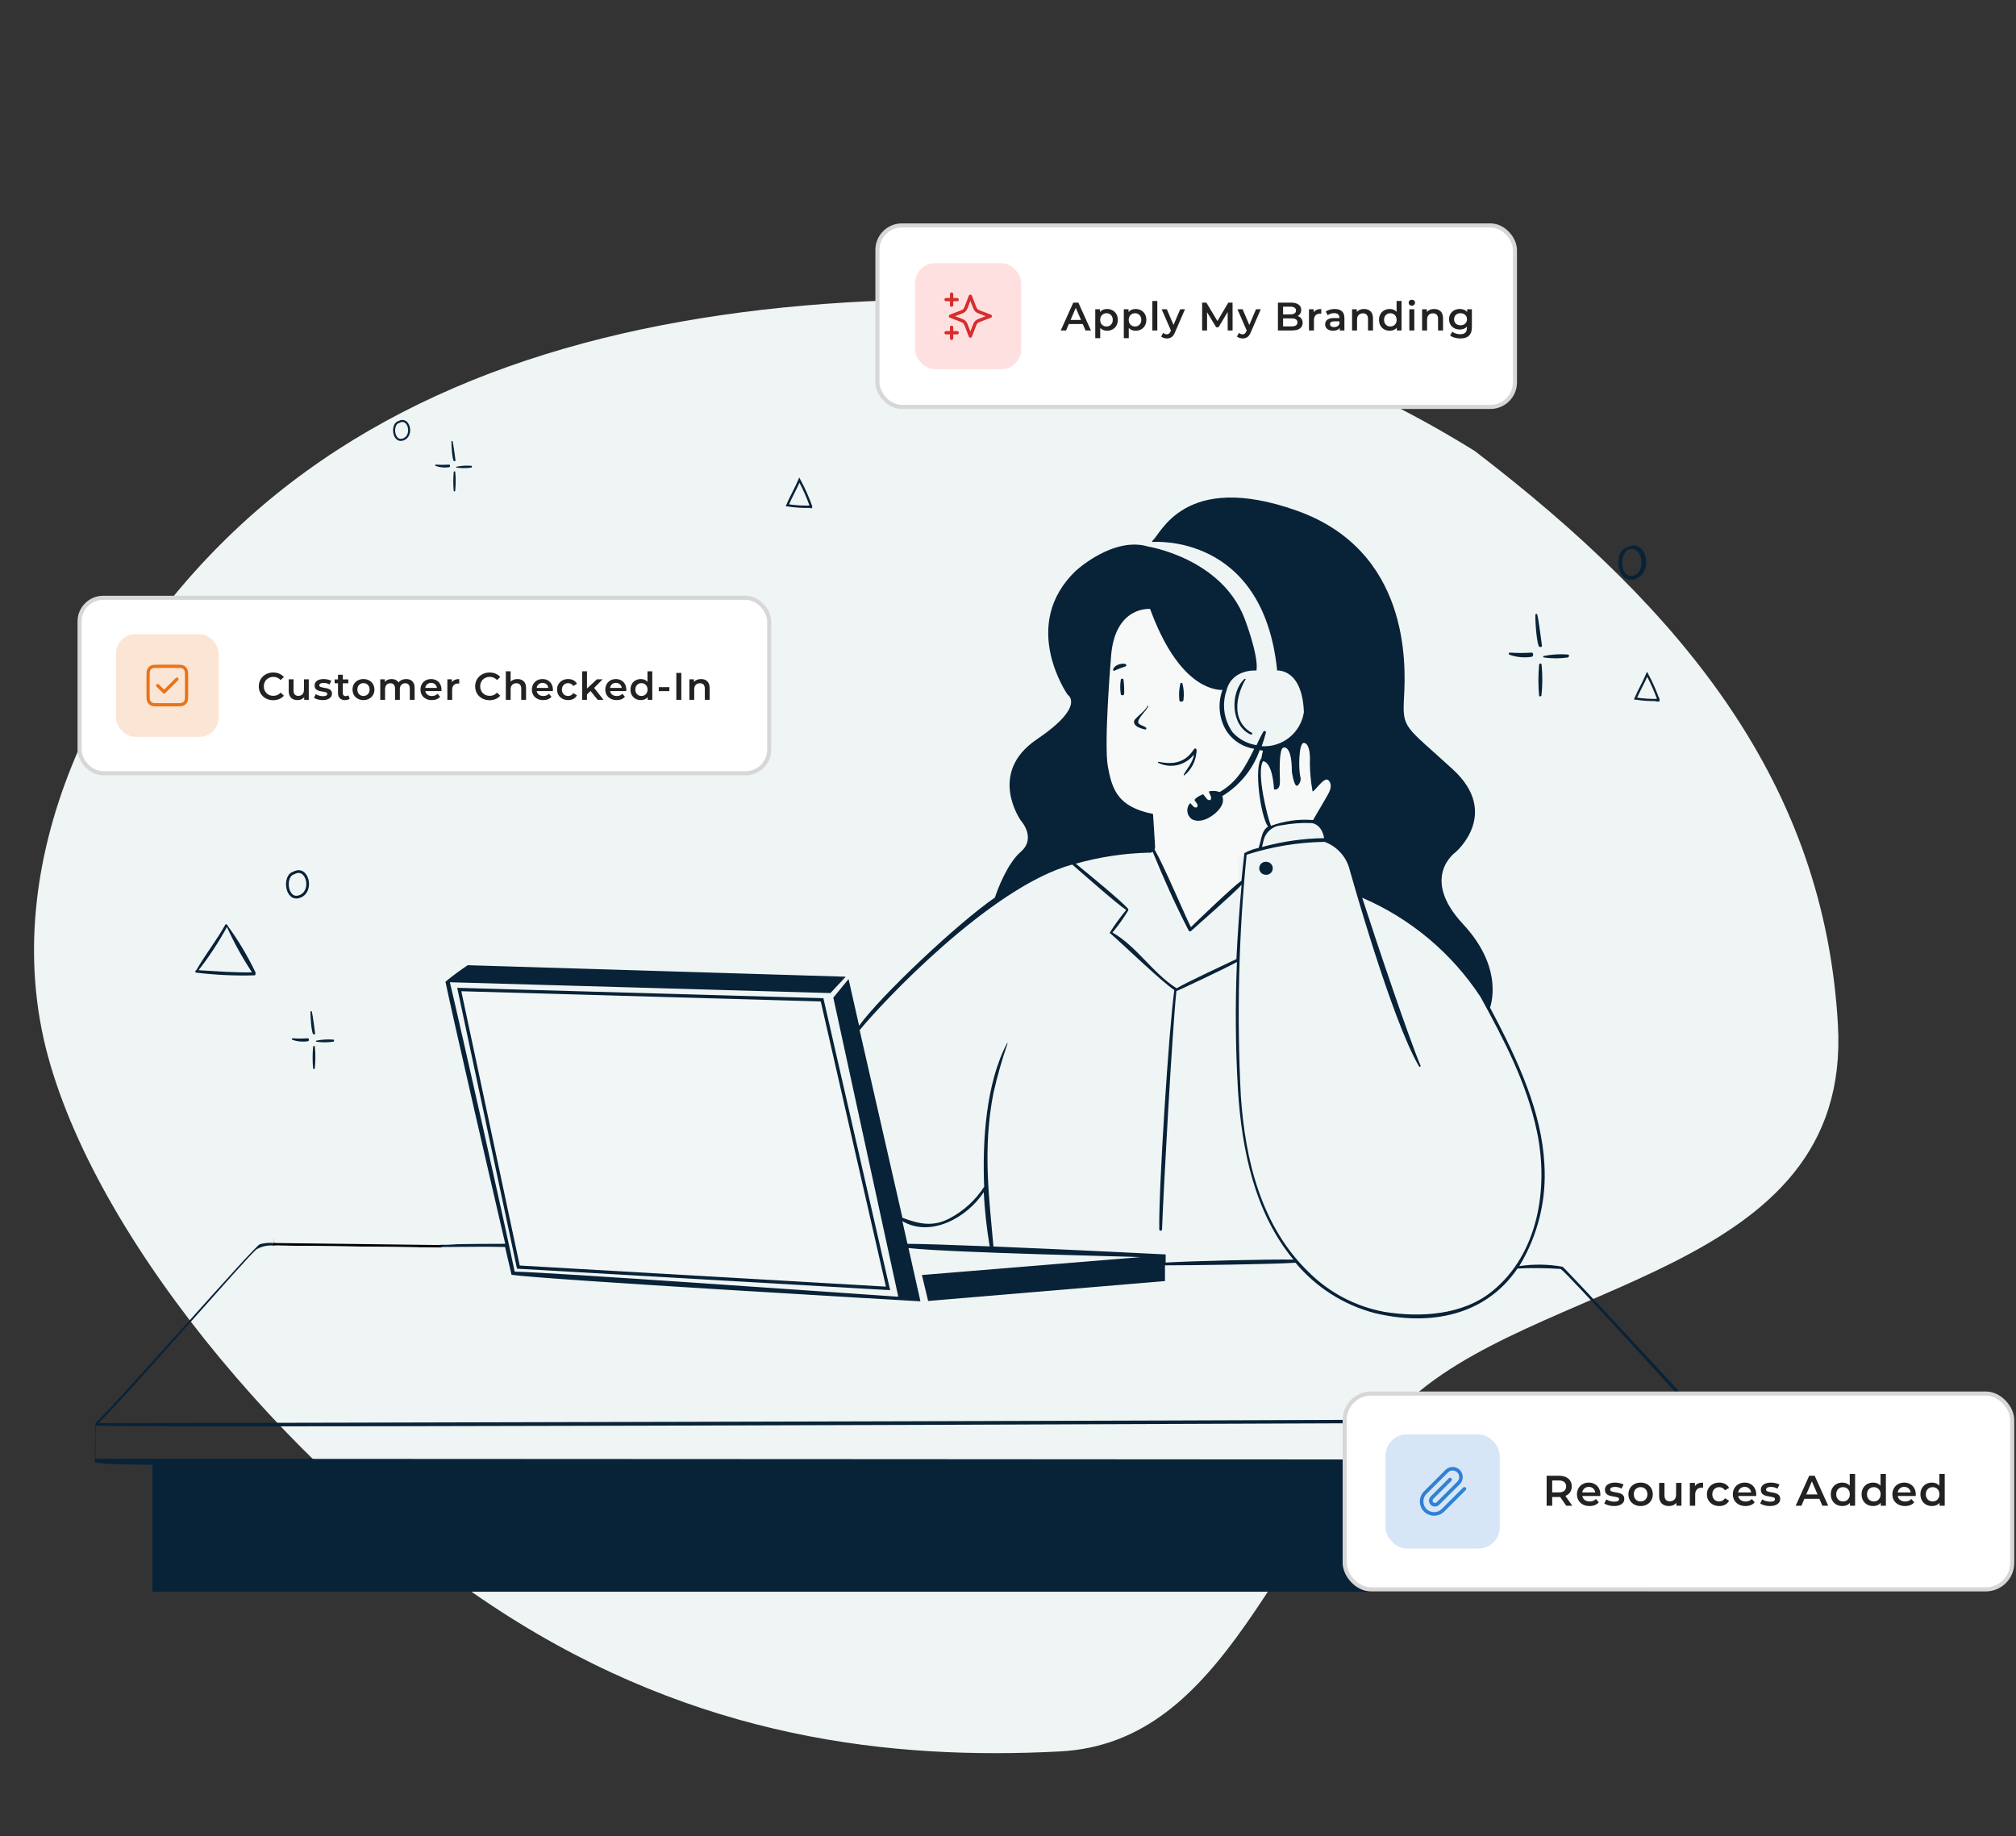
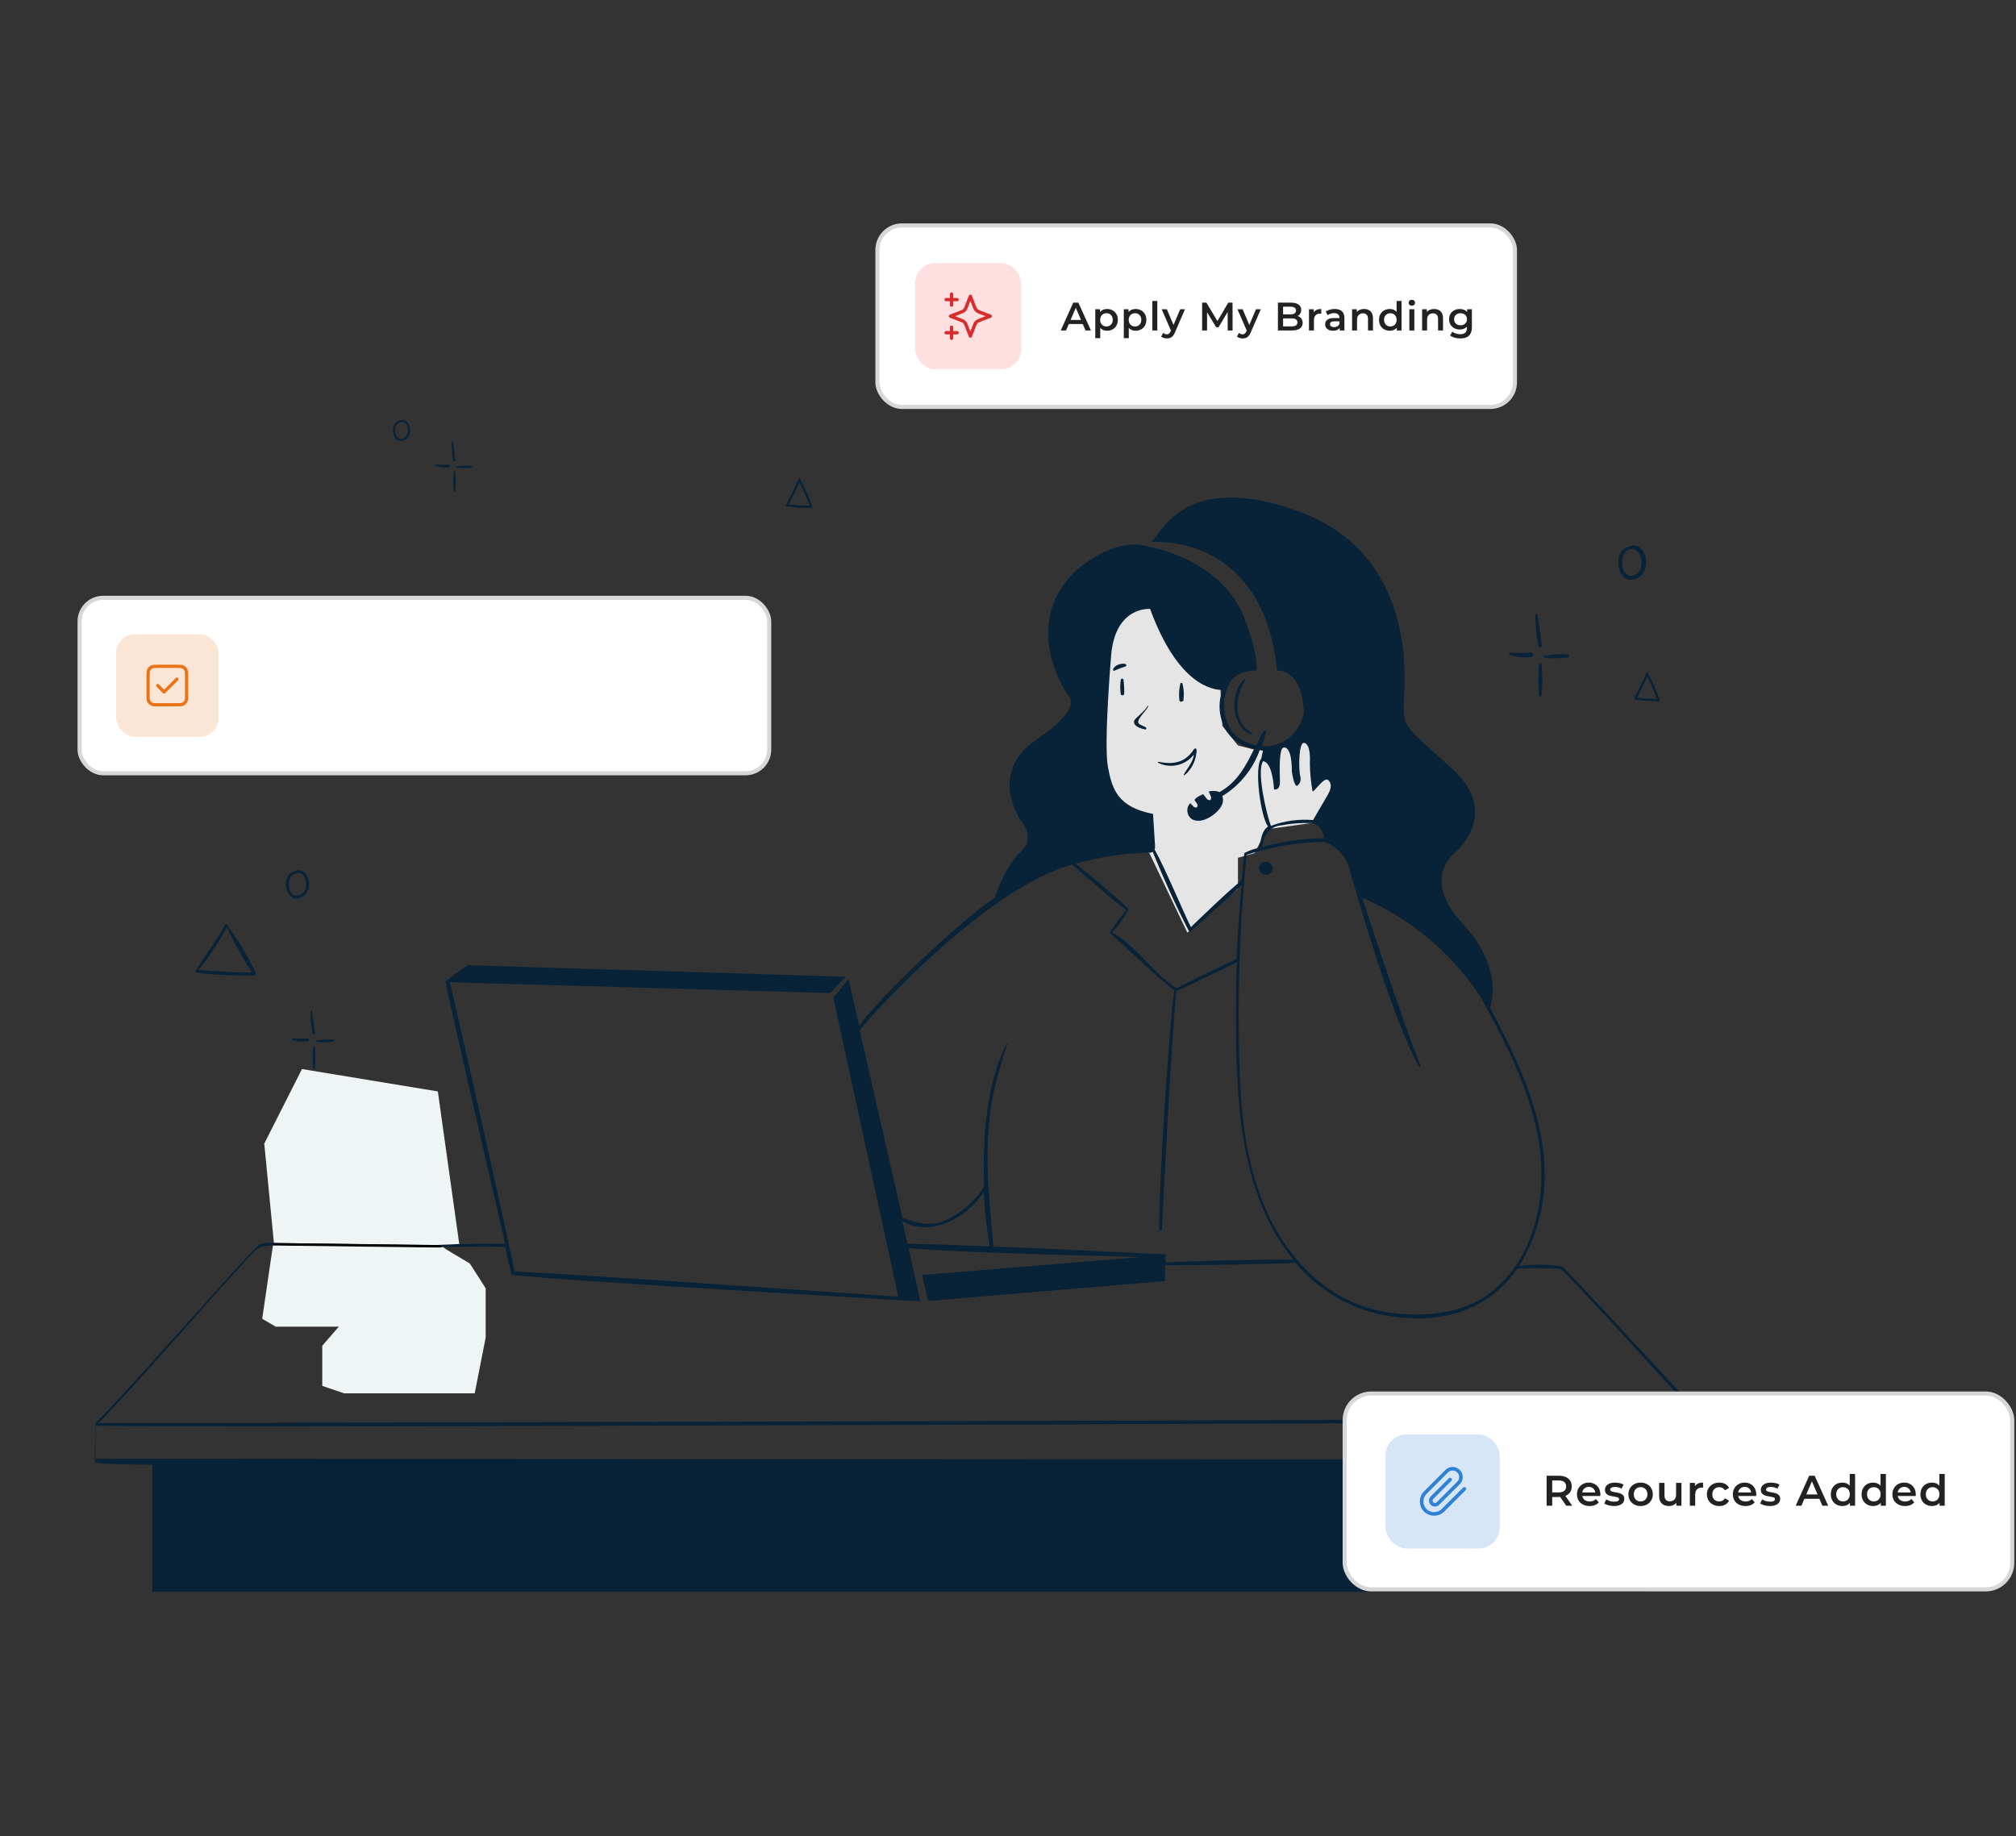
<svg xmlns="http://www.w3.org/2000/svg" width="494" height="450" viewBox="0 0 494 450" fill="none">
  <rect x="0" y="0" width="494" height="450" fill="#333333" stroke="none" />
-   <path d="M259.674 429.215C218.505 431.339 171.149 426.225 122.666 394.873C74.184 363.52 24.575 305.929 11.758 258.849C-1.059 211.769 23.655 160.502 60.605 127.156C97.554 93.81 146.964 78.573 202.014 74.478C257.449 70.38 308.498 77.687 361.354 110.512C413.139 150.142 447.09 192.442 450.368 251.226C453.813 313.018 374.781 313.237 343.327 345.037C311.873 376.837 300.842 427.091 259.674 429.215Z" fill="#EFF4F5" />
  <path d="M283.618 145.781L267.45 148.231L269.69 203.22L281.628 209.044L290.946 228.552L303.345 217.779V210.208L307.443 209.044L310.397 203.22L335.495 199.726L329.672 177.916L310.397 183.729H307.443L303.345 182.681L299.533 177.916L298.806 164.398L283.618 145.781Z" fill="#F9F9F9" fill-opacity="0.9" />
  <path d="M310.391 211.206C310.179 211.174 309.962 211.185 309.754 211.239C309.547 211.293 309.352 211.388 309.182 211.519C309.012 211.65 308.87 211.814 308.765 212.001C308.66 212.189 308.594 212.395 308.572 212.608C308.549 212.822 308.569 213.038 308.632 213.243C308.695 213.448 308.798 213.639 308.937 213.803C309.075 213.967 309.245 214.101 309.437 214.198C309.628 214.294 309.838 214.351 310.052 214.365C310.264 214.397 310.48 214.386 310.688 214.332C310.896 214.278 311.091 214.183 311.261 214.052C311.431 213.921 311.572 213.757 311.677 213.57C311.782 213.383 311.848 213.176 311.871 212.963C311.894 212.749 311.873 212.534 311.811 212.328C311.748 212.123 311.644 211.933 311.506 211.769C311.368 211.604 311.198 211.47 311.006 211.373C310.814 211.277 310.605 211.22 310.391 211.206Z" fill="#082237" />
  <path d="M62.586 238.252C60.672 234.258 58.395 230.447 55.782 226.87C55.782 226.573 55.316 226.319 55.167 226.679C53.048 230.516 50.25 233.992 48.088 237.786C47.834 237.786 47.728 238.295 48.088 238.358C52.848 238.938 57.645 239.157 62.438 239.015C62.65 238.973 62.65 238.358 62.586 238.252ZM48.66 237.765C51.258 234.424 53.584 230.88 55.613 227.167C57.355 231.037 59.411 234.759 61.76 238.295C57.266 238.358 53.111 238.019 48.66 237.765ZM377.202 158.512C377.52 158.66 377.986 158.512 377.816 158.046C377.816 158.046 377.011 151.687 376.693 150.627C376.693 150.373 376.29 150.415 376.227 150.627C376.163 152.408 376.587 158.088 377.202 158.512ZM377.753 162.921C377.753 162.497 377.202 162.497 377.138 162.921C376.915 165.438 376.915 167.971 377.138 170.488C377.164 170.542 377.205 170.587 377.255 170.619C377.306 170.651 377.365 170.667 377.424 170.667C377.484 170.667 377.542 170.651 377.593 170.619C377.644 170.587 377.684 170.542 377.71 170.488C377.99 167.974 378.004 165.438 377.753 162.921ZM384.218 160.399C382.225 160.242 380.221 160.364 378.261 160.759C378.113 160.759 378.071 161.077 378.261 161.119C380.237 161.405 382.243 161.405 384.218 161.119C384.514 160.971 384.578 160.462 384.218 160.399ZM375.252 159.932C373.494 160.049 371.731 160.049 369.974 159.932C369.613 159.932 369.613 160.377 369.974 160.483C371.702 161.084 373.552 161.244 375.358 160.95C375.803 160.823 375.803 159.89 375.252 159.932ZM398.695 134.136C395.07 135.154 396.193 143.611 400.814 141.852C405.435 140.093 403.273 131.678 398.695 134.136ZM400.814 140.792C397.571 142.573 396.342 136.934 398.695 134.836C402.192 133.161 403.506 139.287 400.814 140.792ZM417.347 347.455C410.798 340.185 383.433 310.68 382.882 310.425C379.381 309.8 375.801 309.75 372.284 310.277C376.856 302.755 379.002 294.007 378.431 285.223C377.753 272.717 372.327 260.445 365.12 246.943C365.883 244.548 367.579 236.196 358.464 226.425C347.866 215 356.663 208.853 356.663 208.853C356.663 208.853 367.833 199.378 355.984 188.526C344.136 177.674 343.606 178.691 344.051 170.7C344.496 162.709 345.407 134.942 317.725 125.128C290.043 115.314 284.383 131.084 282.476 132.398C282.476 132.398 282.158 132.907 282.476 132.822C282.476 132.822 309.522 130.512 312.956 164.32C312.956 164.32 319.103 163.748 319.506 174.515C319.144 176.951 317.879 179.162 315.963 180.709C314.047 182.256 311.619 183.026 309.162 182.867C309.566 181.776 309.913 180.666 310.2 179.539C310.216 179.462 310.204 179.382 310.167 179.313C310.13 179.244 310.07 179.189 309.997 179.159C309.925 179.129 309.844 179.125 309.769 179.148C309.694 179.171 309.629 179.219 309.586 179.284C308.971 180.344 308.462 181.404 307.89 182.612C305.67 182.269 303.631 181.186 302.103 179.539C301.028 178.065 300.325 176.352 300.055 174.547C299.786 172.741 299.958 170.898 300.556 169.174C301.892 163.832 307.89 164.32 307.89 164.32C308.462 160.568 304.923 151.454 304.923 151.454C299.178 136.765 281.352 133.946 281.352 133.946C272.874 131.381 263.738 139.775 263.738 139.775C249.6 153.107 261.619 170.255 261.619 170.255C261.619 170.255 266.218 172.968 254.03 181.213C241.843 189.459 250.152 201.095 250.152 201.095C250.152 201.095 254.03 205.335 250.152 208.726C246.866 211.524 244.365 218.116 243.793 219.96C234.572 226.319 215.814 244.039 210.515 251.373L207.929 239.927L204.198 244.484L220.116 317.78C204.537 316.721 133.996 311.74 126.111 311.634C123.652 299.658 112.991 252.284 110.235 240.711L203.499 243.361L207.229 239.354L114.623 236.535C112.729 237.787 110.904 239.138 109.154 240.584C111.104 249.931 119.964 288.297 123.801 304.808C121.681 304.808 113.203 304.808 108.794 305.02C108.794 297.475 108.031 275.642 107.459 270.301C107.459 270.089 83.528 269.114 83.422 269.22C77.445 276.549 71.842 284.175 66.635 292.069C66.635 292.069 66.847 297.941 67.122 304.618C65.962 304.5 64.79 304.6 63.667 304.914C62.12 305.593 31.873 340.376 23.394 348.769C23.394 348.769 23.225 356.421 23.246 358.329C24.751 358.965 35.391 358.901 37.342 358.965V390.081H403.824V358.838C408.233 358.838 412.684 358.477 417.135 358.52C417.347 358.52 417.602 358.159 417.665 358.074C418.023 354.536 417.916 350.966 417.347 347.455ZM324.571 206.31C326.116 206.871 327.494 207.811 328.579 209.045C329.664 210.278 330.422 211.765 330.782 213.368C330.93 213.855 341.041 250.059 347.739 261.356C347.887 261.568 348.142 261.356 348.099 261.165C345.344 254.679 337.692 232.084 333.792 220.002C345.632 225.088 355.716 233.542 362.788 244.314C368.596 254.913 374.128 265.511 376.587 277.19C379.491 290.861 377.096 307.098 365.713 316.382C358.549 322.274 348.142 322.931 339.239 321.49C332.215 320.197 325.749 316.805 320.693 311.761C309.013 300.484 305.113 284.206 304.053 268.584C303.043 248.871 303.518 229.11 305.474 209.468C311.647 207.469 318.084 206.405 324.571 206.31ZM309.225 207.581C309.374 207.073 309.48 206.5 309.628 205.949C309.869 204.95 310.422 204.054 311.208 203.39C311.993 202.727 312.969 202.332 313.995 202.261C316.417 201.794 318.885 201.609 321.35 201.71C321.901 201.71 323.914 202.24 324.465 205.398C319.313 205.474 314.192 206.208 309.225 207.581ZM312.193 193.443C312.193 193.443 313.719 193.952 313.634 191.324C313.549 188.696 313.422 183.587 314.44 183.227C314.44 183.227 316.559 182.252 316.559 189.119C316.559 189.119 317.026 192.596 317.831 192.596C318.192 192.335 318.462 191.968 318.603 191.546C318.744 191.124 318.748 190.668 318.615 190.243C318.191 188.653 318.191 181.892 319.527 182.061C319.527 182.061 321.222 181.892 320.968 187.063C320.999 189.367 321.219 191.664 321.625 193.931C322.049 194.185 324.487 190.137 325.525 191.218C326.564 192.299 326.034 193.677 325.101 195.224L321.752 200.968C318.249 200.673 314.723 201.158 311.43 202.388C310.561 200.269 307.784 189.119 309.501 186.534C310.179 186.597 311.769 187.424 312.193 193.443ZM272.28 160.505C273.34 148.444 281.819 149.228 281.819 149.228C288.75 168.135 297.355 169.089 299.56 169.089C298.944 170.752 298.719 172.535 298.902 174.3C299.086 176.064 299.674 177.763 300.62 179.263C301.388 180.394 302.381 181.354 303.537 182.083C304.694 182.813 305.988 183.296 307.339 183.502C305.219 187.742 303.29 191.578 298.86 194.101C298.005 193.784 297.075 193.732 296.19 193.952L296.762 195.288C296.762 195.288 296.974 196.559 295.829 195.902L294.812 194.63C294.812 194.63 293.031 195.33 292.692 196.051L293.392 197.068C293.392 197.068 293.752 198.255 292.586 197.789L291.654 196.814C291.399 197.083 291.205 197.403 291.084 197.754C290.962 198.104 290.917 198.476 290.952 198.845C290.986 199.214 291.098 199.572 291.281 199.894C291.465 200.216 291.714 200.496 292.014 200.714C292.014 200.714 294.134 202.303 297.758 199.336C299.878 197.492 299.878 196.008 299.496 195.097C303.764 192.509 307.007 188.525 308.674 183.82L309.48 183.969C309.318 184.583 309.191 185.206 309.098 185.834C307.233 187.954 308.886 200.035 310.709 202.558C309.035 203.745 309.183 205.547 308.42 207.793C307.197 208.041 306.019 208.47 304.923 209.065C304.668 211.333 304.414 213.58 304.202 215.827C302.082 217.31 293.858 225.217 291.823 227.209C290.255 224.178 285.464 212.647 282.9 208.132C283.133 207.687 283.09 208.429 282.539 199.463C273.934 197.768 272.514 193.528 271.475 187.89C270.436 182.252 272.28 160.505 272.28 160.505ZM281.416 208.959C281.777 209.027 282.15 208.951 282.455 208.747C285.125 215.297 287.987 221.656 291.251 228.015C291.399 228.375 291.802 228.269 292.014 228.015C292.226 227.76 302.612 218.731 304.244 216.802C303.693 222.843 303.269 228.947 302.972 235.03C300.514 236.217 290.573 240.817 288.326 242.195C282.433 238.464 278.597 231.957 272.598 228.523C274.043 226.808 275.347 224.979 276.498 223.055C276.501 222.884 276.44 222.718 276.329 222.588C274.485 220.596 267.342 214.682 263.611 211.651C269.411 210.016 275.392 209.112 281.416 208.959ZM210.642 252.454C215.623 246.286 242.584 217.374 262.742 211.863C266.006 214.724 273.934 221.698 275.969 222.991C274.529 224.738 273.198 226.571 271.984 228.481C271.966 228.518 271.958 228.559 271.961 228.6C271.963 228.641 271.974 228.681 271.995 228.716C272.016 228.752 272.045 228.782 272.08 228.803C272.115 228.825 272.155 228.838 272.196 228.841C274.951 231.236 284.913 240.817 287.754 242.619C286.418 252.136 283.896 291.37 284.065 301.269C284.065 301.359 284.101 301.445 284.165 301.508C284.228 301.572 284.315 301.608 284.405 301.608C284.495 301.608 284.581 301.572 284.644 301.508C284.708 301.445 284.744 301.359 284.744 301.269C285.104 291.476 287.245 252.517 288.262 242.873C288.474 242.873 300.662 237.129 303.1 235.751C302.654 246.234 302.739 256.732 303.354 267.206C304.308 281.895 307.445 297.178 316.941 308.687C311.345 308.56 291.76 309.026 285.634 309.408V307.416C285.634 307.416 262.191 306.229 243.432 305.466C242.436 294.041 240.719 281.599 243.432 267.885C244.36 263.753 245.521 259.677 246.908 255.676C246.908 255.676 246.909 255.527 246.76 255.676C241.567 265.511 240.698 279.776 241.164 290.819C239.031 294.135 236.063 296.833 232.559 298.64C228.468 300.76 225.013 299.891 221.134 298.428L210.642 252.454ZM242.436 305.444C233.576 305.084 225.882 304.83 222.363 304.808L221.113 299.255C228.023 303.325 236.925 298.45 241.058 292.154C241.285 296.623 241.774 301.075 242.521 305.487L242.436 305.444ZM108.01 307.416C107.141 309.535 104.873 318.374 104.322 320.472C104.322 316.106 103.495 293.172 103.537 292.917C104.724 286.558 105.996 279.966 106.717 273.396C106.484 278.716 106.95 301.629 108.01 307.416ZM101.905 325.856C106.953 322.51 111.566 318.552 115.64 314.071C114.92 317.95 109.896 333.148 109.281 337.005C107.045 333.151 104.59 329.429 101.926 325.856H101.905ZM108.73 337.62C100.519 338.129 92.282 338.066 84.079 337.429C86.199 336.497 98.577 330.413 102.477 328.061C104.343 331.325 106.695 334.504 108.752 337.62H108.73ZM101.502 325.178C101.502 325.178 101.248 325.602 101.29 325.644C101.55 326.238 101.84 326.818 102.16 327.382C99.044 329.226 83.083 337.323 82.956 337.323C84.387 332.48 86.1 327.724 88.085 323.08C93.257 323.08 104.258 322.677 104.364 322.359C105.275 319.794 106.865 313.711 106.971 313.393C109.724 313.775 112.5 313.967 115.28 313.965C110.574 317.611 106.378 321.744 101.524 325.178H101.502ZM67.249 297.157C72.803 297.686 99.616 297.58 102.499 297.157C102.499 297.157 102.605 300.59 102.647 302.286C100.909 302.646 73.969 301.82 67.398 302.138C67.398 300.336 67.355 298.937 67.249 297.157ZM102.753 303.176C102.753 304.766 103.007 308.814 103.007 309.217C97.157 308.645 73.545 308.814 67.716 309.005C67.716 308.454 67.461 304.448 67.461 302.858C74.414 302.795 101.1 303.409 102.753 303.176ZM103.007 309.938C103.007 311.718 103.007 313.52 103.198 315.301C102.753 315.83 73.651 315.47 68.118 316.53C67.97 314.177 67.822 311.888 67.716 309.514C73.545 309.811 97.157 310.383 103.007 309.874V309.938ZM103.198 316.17C103.304 318.12 103.516 320.07 103.77 322.02C103.77 322.02 74.096 321.723 68.457 322.507C68.352 320.6 68.267 319.095 68.118 317.208C74.371 316.53 101.312 316.933 103.198 316.106V316.17ZM106.335 271.255C105.042 278.334 104.216 285.456 102.901 292.451C102.901 292.451 94.126 285.011 89.569 281.62L92.091 280.263C92.346 280.094 90.247 277.889 89.378 276.978C95.016 275.494 106.335 271.191 106.335 271.191V271.255ZM102.287 292.578C96.246 292.578 73.502 291.391 68.373 291.963C75.556 289.013 82.55 285.623 89.315 281.81C93.454 285.616 97.784 289.21 102.287 292.578ZM104.788 271.106C99.51 272.866 89.018 276.596 89.018 276.596C87.324 274.177 85.476 271.869 83.486 269.686C86.962 270.471 101.375 270.894 104.788 271.085V271.106ZM75.24 281.514C78.097 277.913 80.751 274.155 83.189 270.259C85.671 273.647 88.339 276.895 91.18 279.988C83.274 283.994 75.601 287.597 67.716 291.646C70.429 288.508 72.781 284.863 75.24 281.493V281.514ZM66.889 292.578C72.739 293.193 96.754 293.702 102.689 293.447C102.677 294.527 102.578 295.605 102.393 296.669C99.51 296.309 73.1 296.669 67.207 296.521C67.143 295.122 66.847 292.578 66.889 292.578ZM62.65 306.292C63.913 305.495 65.399 305.124 66.889 305.232C67.186 312.397 67.525 320.303 67.716 322.91C67.716 323.249 87.068 323.058 87.386 323.101C87.174 323.249 82.214 337.557 82.256 337.641C82.299 337.726 100.294 339.295 108.9 338.362C109.154 338.362 109.451 337.853 109.515 337.747C111.253 334.059 116.064 317.78 116.001 313.732C116.001 313.52 116.001 313.266 115.598 313.223C112.779 313.075 109.917 312.863 107.119 312.799C107.586 311.125 108.497 307.543 108.561 307.331C108.624 307.119 108.561 306.419 108.561 305.593C113.563 305.593 118.756 305.444 123.758 305.593C124.733 309.832 125.348 312.397 125.348 312.397C132.979 313.584 225.543 318.904 225.543 318.904L222.618 305.847C233.216 307.034 278.66 307.967 279.445 308.073L225.903 312.46L227.429 318.819L285.464 313.944V310.086C291.59 310.086 311.811 309.832 317.449 309.45C322.476 315.477 329.255 319.789 336.844 321.787C350.452 325.051 363.954 322.422 371.839 310.871C375.371 310.699 378.91 310.734 382.437 310.977C384.133 312.057 413.214 344.106 416.245 347.434C404.863 348.006 26.341 348.769 24.115 348.769C31.958 341.012 60.742 307.818 62.734 306.271L62.65 306.292ZM416.627 357.778C412.387 357.629 26.213 357.523 23.394 357.481C23.394 354.853 23.394 349.426 23.543 349.384C48.851 350.041 416.627 348.451 417.072 348.451C416.849 351.548 416.722 354.652 416.69 357.757L416.627 357.778Z" fill="#082237" />
  <path d="M304.922 166.398C301.34 169.726 301.594 177.929 306.512 180.027C306.766 180.027 307.02 179.773 306.766 179.603C301.743 176.742 302.781 170.701 305.176 166.546C305.325 166.398 305.113 166.25 304.922 166.398ZM289.745 167.521C289.745 167.267 289.279 167.267 289.237 167.521C288.93 168.812 288.844 170.145 288.982 171.464C288.982 172.333 290.169 171.888 290 171.464C290.172 170.146 290.085 168.807 289.745 167.521ZM274.633 166.652C274.453 167.79 274.453 168.949 274.633 170.086C274.633 170.489 275.417 170.489 275.459 170.086C275.505 168.939 275.455 167.791 275.311 166.652C275.311 166.562 275.275 166.476 275.212 166.412C275.148 166.349 275.062 166.313 274.972 166.313C274.882 166.313 274.795 166.349 274.732 166.412C274.668 166.476 274.633 166.562 274.633 166.652ZM275.756 162.71C274.802 162.455 273.043 162.964 272.746 164.088C272.746 164.3 272.958 164.511 273.106 164.342C274.004 163.936 274.924 163.582 275.862 163.282C276.074 163.282 276.032 162.816 275.756 162.71ZM281.352 173.054C281.352 173.025 281.341 172.998 281.321 172.979C281.301 172.959 281.274 172.948 281.246 172.948C281.218 172.948 281.191 172.959 281.171 172.979C281.151 172.998 281.14 173.025 281.14 173.054C280.779 174.113 278.024 176.063 277.918 176.636C277.6 177.971 279.55 178.522 280.525 178.755C280.593 178.783 280.668 178.784 280.736 178.756C280.804 178.728 280.857 178.674 280.885 178.607C280.914 178.54 280.914 178.464 280.886 178.396C280.858 178.328 280.805 178.275 280.737 178.247C280.271 177.886 279.444 177.738 279.041 177.314C278.215 176.445 281.14 174.029 281.352 173.054ZM292.565 183.609C290.445 186.895 287.541 187.446 283.916 186.683C283.747 186.683 283.662 186.895 283.811 186.937C285.27 187.657 286.934 187.852 288.52 187.489C290.107 187.126 291.52 186.228 292.522 184.945C292.522 186.577 290.403 188.993 290.063 189.862C290.063 189.862 290.063 190.053 290.212 190.011C291.845 188.679 292.894 186.762 293.137 184.669C293.476 183.079 292.713 183.376 292.565 183.609Z" fill="#082237" />
  <path d="M107.285 267.466L73.993 261.985L64.757 280.255L67.117 304.612L106.025 305.139L112.534 304.855L107.285 267.466Z" fill="#EFF4F5" />
  <path d="M66.991 304.919L107.996 305.426" stroke="black" stroke-width="0.609" />
  <path d="M67.555 305.236H66.876L64.25 323.189L67.555 325.117H83.027L78.967 329.786V339.632L84.347 341.459H116.319L119.009 327.807V315.703L115.126 309.639L109.427 306.235L108.564 305.598L107.764 305.731L103.93 305.674H102.829L67.555 305.236Z" fill="#EFF4F5" />
-   <path d="M201.44 245.021L112.539 242.495L127.019 310.519L217.604 315.738L201.44 245.021Z" fill="#F9F9F9" fill-opacity="0.5" stroke="#082237" stroke-width="0.812" />
  <path d="M402.25 168.091C402.721 167.161 403.195 166.22 403.615 165.239C404.67 167.193 405.593 169.27 406.373 171.445C406.374 171.45 406.374 171.457 406.375 171.467C406.376 171.485 406.376 171.506 406.376 171.528C404.501 171.591 402.625 171.477 400.762 171.187C401.195 170.173 401.689 169.198 402.188 168.213C402.209 168.172 402.229 168.132 402.25 168.091ZM406.362 171.639C406.362 171.639 406.362 171.639 406.363 171.638C406.363 171.638 406.363 171.639 406.363 171.639C406.362 171.639 406.362 171.639 406.362 171.639Z" stroke="#082237" stroke-width="0.544" />
  <path d="M71.947 213.945L71.983 213.935L72.015 213.918C72.869 213.459 73.562 213.525 74.087 213.844C74.631 214.174 75.049 214.812 75.255 215.587C75.671 217.156 75.174 219.036 73.487 219.679C72.636 220.003 71.989 219.849 71.513 219.466C71.017 219.067 70.665 218.387 70.507 217.601C70.35 216.818 70.396 215.976 70.646 215.291C70.895 214.609 71.333 214.118 71.947 213.945Z" stroke="#082237" stroke-width="0.67" />
  <path d="M77.198 253.122C77.317 253.45 76.99 253.554 76.767 253.45C76.335 253.152 76.038 249.163 76.082 247.913C76.127 247.764 76.41 247.734 76.41 247.913C76.633 248.657 77.198 253.122 77.198 253.122Z" fill="#082237" />
  <path d="M76.722 256.545C76.767 256.248 77.154 256.248 77.154 256.545C77.33 258.313 77.32 260.093 77.124 261.859C77.106 261.896 77.077 261.928 77.042 261.95C77.006 261.973 76.965 261.985 76.923 261.985C76.881 261.985 76.84 261.973 76.805 261.95C76.769 261.928 76.74 261.896 76.722 261.859C76.566 260.091 76.566 258.313 76.722 256.545Z" fill="#082237" />
  <path d="M77.511 255.027C78.887 254.75 80.294 254.664 81.693 254.774C81.946 254.819 81.902 255.176 81.693 255.28C80.306 255.481 78.898 255.481 77.511 255.28C77.377 255.25 77.407 255.027 77.511 255.027Z" fill="#082237" />
  <path d="M71.692 254.447C72.926 254.529 74.164 254.529 75.398 254.447C75.785 254.417 75.785 255.072 75.472 255.161C74.204 255.368 72.905 255.256 71.692 254.834C71.439 254.759 71.439 254.447 71.692 254.447Z" fill="#082237" />
  <rect x="215.002" y="55.248" width="156.215" height="44.471" rx="5.996" fill="white" />
  <rect x="215.002" y="55.248" width="156.215" height="44.471" rx="5.996" stroke="#D7D7D7" />
  <rect x="224.246" y="64.492" width="25.984" height="25.984" rx="4.872" fill="#FFE0E0" />
  <g clip-path="url(#clip0_3933_73524)">
    <path d="M233.179 82.897V80.19M233.179 74.777V72.07M231.825 73.424H234.532M231.825 81.543H234.532M237.78 72.612L236.841 75.052C236.688 75.449 236.612 75.648 236.493 75.815C236.388 75.963 236.259 76.092 236.111 76.197C235.944 76.316 235.746 76.392 235.349 76.545L232.908 77.484L235.349 78.422C235.746 78.575 235.944 78.651 236.111 78.77C236.259 78.875 236.388 79.004 236.493 79.153C236.612 79.319 236.688 79.518 236.841 79.915L237.78 82.356L238.719 79.915C238.871 79.518 238.948 79.319 239.066 79.153C239.171 79.004 239.301 78.875 239.449 78.77C239.616 78.651 239.814 78.575 240.211 78.422L242.652 77.484L240.211 76.545C239.814 76.392 239.616 76.316 239.449 76.197C239.301 76.092 239.171 75.963 239.066 75.815C238.948 75.648 238.871 75.449 238.719 75.052L237.78 72.612Z" stroke="#D62D2D" stroke-width="0.812" stroke-linecap="round" stroke-linejoin="round" />
  </g>
  <path d="M265.313 79.405H261.903L261.231 80.984H259.925L262.994 74.163H264.241L267.321 80.984H265.995L265.313 79.405ZM264.894 78.412L263.608 75.43L262.332 78.412H264.894ZM271.268 75.722C271.775 75.722 272.227 75.833 272.623 76.053C273.026 76.274 273.341 76.586 273.568 76.989C273.795 77.392 273.909 77.856 273.909 78.382C273.909 78.908 273.795 79.376 273.568 79.785C273.341 80.188 273.026 80.5 272.623 80.721C272.227 80.942 271.775 81.052 271.268 81.052C270.567 81.052 270.011 80.818 269.602 80.35V82.874H268.384V75.781H269.544V76.463C269.745 76.216 269.992 76.031 270.284 75.907C270.583 75.784 270.911 75.722 271.268 75.722ZM271.132 80.01C271.58 80.01 271.947 79.86 272.233 79.561C272.525 79.263 272.672 78.87 272.672 78.382C272.672 77.895 272.525 77.502 272.233 77.203C271.947 76.904 271.58 76.755 271.132 76.755C270.84 76.755 270.577 76.823 270.343 76.96C270.109 77.09 269.924 77.278 269.787 77.525C269.651 77.772 269.583 78.058 269.583 78.382C269.583 78.707 269.651 78.993 269.787 79.24C269.924 79.487 270.109 79.678 270.343 79.815C270.577 79.945 270.84 80.01 271.132 80.01ZM278.262 75.722C278.768 75.722 279.22 75.833 279.616 76.053C280.019 76.274 280.334 76.586 280.561 76.989C280.788 77.392 280.902 77.856 280.902 78.382C280.902 78.908 280.788 79.376 280.561 79.785C280.334 80.188 280.019 80.5 279.616 80.721C279.22 80.942 278.768 81.052 278.262 81.052C277.56 81.052 277.005 80.818 276.595 80.35V82.874H275.377V75.781H276.537V76.463C276.738 76.216 276.985 76.031 277.277 75.907C277.576 75.784 277.904 75.722 278.262 75.722ZM278.125 80.01C278.573 80.01 278.94 79.86 279.226 79.561C279.518 79.263 279.665 78.87 279.665 78.382C279.665 77.895 279.518 77.502 279.226 77.203C278.94 76.904 278.573 76.755 278.125 76.755C277.833 76.755 277.57 76.823 277.336 76.96C277.102 77.09 276.917 77.278 276.78 77.525C276.644 77.772 276.576 78.058 276.576 78.382C276.576 78.707 276.644 78.993 276.78 79.24C276.917 79.487 277.102 79.678 277.336 79.815C277.57 79.945 277.833 80.01 278.125 80.01ZM282.37 73.754H283.588V80.984H282.37V73.754ZM290.372 75.781L287.936 81.403C287.709 81.968 287.433 82.364 287.108 82.592C286.783 82.826 286.39 82.942 285.929 82.942C285.669 82.942 285.412 82.9 285.159 82.816C284.906 82.731 284.698 82.614 284.536 82.465L285.023 81.569C285.14 81.679 285.276 81.767 285.432 81.832C285.594 81.897 285.757 81.929 285.919 81.929C286.134 81.929 286.309 81.874 286.445 81.763C286.588 81.653 286.718 81.468 286.835 81.208L286.923 81.003L284.652 75.781H285.919L287.556 79.629L289.203 75.781H290.372ZM300.835 80.984L300.825 76.463L298.584 80.204H298.019L295.778 76.521V80.984H294.57V74.163H295.612L298.321 78.684L300.981 74.163H302.024L302.033 80.984H300.835ZM308.944 75.781L306.508 81.403C306.281 81.968 306.005 82.364 305.68 82.592C305.355 82.826 304.962 82.942 304.501 82.942C304.241 82.942 303.984 82.9 303.731 82.816C303.478 82.731 303.27 82.614 303.107 82.465L303.595 81.569C303.712 81.679 303.848 81.767 304.004 81.832C304.166 81.897 304.329 81.929 304.491 81.929C304.705 81.929 304.881 81.874 305.017 81.763C305.16 81.653 305.29 81.468 305.407 81.208L305.495 81.003L303.224 75.781H304.491L306.128 79.629L307.775 75.781H308.944ZM317.974 77.437C318.351 77.561 318.65 77.768 318.871 78.061C319.092 78.347 319.202 78.704 319.202 79.132C319.202 79.724 318.975 80.182 318.52 80.506C318.065 80.825 317.403 80.984 316.532 80.984H313.141V74.163H316.337C317.143 74.163 317.763 74.322 318.199 74.641C318.634 74.952 318.851 75.384 318.851 75.936C318.851 76.274 318.773 76.573 318.617 76.833C318.462 77.093 318.247 77.294 317.974 77.437ZM314.408 75.157V77.038H316.201C316.643 77.038 316.981 76.96 317.214 76.804C317.455 76.641 317.575 76.407 317.575 76.102C317.575 75.79 317.455 75.556 317.214 75.401C316.981 75.238 316.643 75.157 316.201 75.157H314.408ZM316.454 79.99C317.435 79.99 317.926 79.662 317.926 79.006C317.926 78.35 317.435 78.022 316.454 78.022H314.408V79.99H316.454ZM321.91 76.541C322.261 75.995 322.878 75.722 323.761 75.722V76.882C323.657 76.862 323.563 76.853 323.479 76.853C323.004 76.853 322.634 76.992 322.368 77.272C322.101 77.544 321.968 77.941 321.968 78.46V80.984H320.75V75.781H321.91V76.541ZM327.067 75.722C327.833 75.722 328.418 75.907 328.821 76.278C329.23 76.641 329.435 77.194 329.435 77.934V80.984H328.285V80.35C328.135 80.578 327.921 80.753 327.642 80.877C327.369 80.994 327.038 81.052 326.648 81.052C326.258 81.052 325.917 80.987 325.625 80.857C325.332 80.721 325.105 80.536 324.943 80.302C324.787 80.061 324.709 79.792 324.709 79.493C324.709 79.025 324.881 78.652 325.225 78.373C325.576 78.087 326.125 77.944 326.872 77.944H328.217V77.866C328.217 77.502 328.106 77.223 327.885 77.028C327.671 76.833 327.349 76.736 326.921 76.736C326.628 76.736 326.339 76.781 326.053 76.872C325.774 76.963 325.537 77.09 325.342 77.252L324.865 76.365C325.137 76.157 325.466 75.998 325.849 75.888C326.232 75.777 326.638 75.722 327.067 75.722ZM326.901 80.165C327.206 80.165 327.476 80.097 327.71 79.961C327.95 79.818 328.119 79.617 328.217 79.357V78.752H326.96C326.258 78.752 325.907 78.983 325.907 79.444C325.907 79.665 325.995 79.841 326.17 79.971C326.346 80.1 326.589 80.165 326.901 80.165ZM334.263 75.722C334.919 75.722 335.446 75.914 335.842 76.297C336.238 76.68 336.436 77.249 336.436 78.002V80.984H335.218V78.158C335.218 77.703 335.111 77.362 334.897 77.135C334.682 76.901 334.377 76.784 333.981 76.784C333.532 76.784 333.178 76.921 332.919 77.194C332.659 77.46 332.529 77.846 332.529 78.353V80.984H331.311V75.781H332.47V76.453C332.672 76.213 332.925 76.031 333.23 75.907C333.536 75.784 333.88 75.722 334.263 75.722ZM343.438 73.754V80.984H342.269V80.312C342.067 80.558 341.817 80.743 341.519 80.867C341.226 80.99 340.901 81.052 340.544 81.052C340.044 81.052 339.592 80.942 339.19 80.721C338.793 80.5 338.482 80.188 338.254 79.785C338.027 79.376 337.913 78.908 337.913 78.382C337.913 77.856 338.027 77.392 338.254 76.989C338.482 76.586 338.793 76.274 339.19 76.053C339.592 75.833 340.044 75.722 340.544 75.722C340.888 75.722 341.203 75.781 341.489 75.898C341.775 76.014 342.019 76.19 342.22 76.424V73.754H343.438ZM340.69 80.01C340.983 80.01 341.246 79.945 341.48 79.815C341.713 79.678 341.899 79.487 342.035 79.24C342.171 78.993 342.24 78.707 342.24 78.382C342.24 78.058 342.171 77.772 342.035 77.525C341.899 77.278 341.713 77.09 341.48 76.96C341.246 76.823 340.983 76.755 340.69 76.755C340.398 76.755 340.135 76.823 339.901 76.96C339.667 77.09 339.482 77.278 339.346 77.525C339.209 77.772 339.141 78.058 339.141 78.382C339.141 78.707 339.209 78.993 339.346 79.24C339.482 79.487 339.667 79.678 339.901 79.815C340.135 79.945 340.398 80.01 340.69 80.01ZM345.345 75.781H346.563V80.984H345.345V75.781ZM345.958 74.923C345.738 74.923 345.552 74.855 345.403 74.719C345.254 74.576 345.179 74.4 345.179 74.192C345.179 73.984 345.254 73.812 345.403 73.676C345.552 73.533 345.738 73.462 345.958 73.462C346.179 73.462 346.364 73.53 346.514 73.666C346.663 73.796 346.738 73.962 346.738 74.163C346.738 74.377 346.663 74.559 346.514 74.709C346.371 74.852 346.186 74.923 345.958 74.923ZM351.427 75.722C352.083 75.722 352.609 75.914 353.005 76.297C353.402 76.68 353.6 77.249 353.6 78.002V80.984H352.382V78.158C352.382 77.703 352.275 77.362 352.06 77.135C351.846 76.901 351.54 76.784 351.144 76.784C350.696 76.784 350.342 76.921 350.082 77.194C349.822 77.46 349.692 77.846 349.692 78.353V80.984H348.474V75.781H349.634V76.453C349.835 76.213 350.089 76.031 350.394 75.907C350.699 75.784 351.044 75.722 351.427 75.722ZM360.67 75.781V80.195C360.67 82.026 359.734 82.942 357.864 82.942C357.363 82.942 356.889 82.877 356.441 82.748C355.993 82.624 355.622 82.442 355.33 82.202L355.876 81.286C356.103 81.474 356.389 81.624 356.733 81.734C357.084 81.851 357.438 81.91 357.795 81.91C358.367 81.91 358.786 81.78 359.052 81.52C359.319 81.26 359.452 80.864 359.452 80.331V80.058C359.244 80.286 358.991 80.458 358.692 80.575C358.393 80.692 358.065 80.75 357.708 80.75C357.214 80.75 356.766 80.646 356.363 80.438C355.967 80.224 355.652 79.925 355.418 79.542C355.191 79.159 355.077 78.72 355.077 78.226C355.077 77.733 355.191 77.297 355.418 76.921C355.652 76.537 355.967 76.242 356.363 76.034C356.766 75.826 357.214 75.722 357.708 75.722C358.084 75.722 358.425 75.784 358.731 75.907C359.043 76.031 359.302 76.219 359.51 76.472V75.781H360.67ZM357.893 79.717C358.354 79.717 358.731 79.581 359.023 79.308C359.322 79.029 359.471 78.668 359.471 78.226C359.471 77.791 359.322 77.437 359.023 77.164C358.731 76.891 358.354 76.755 357.893 76.755C357.425 76.755 357.042 76.891 356.743 77.164C356.451 77.437 356.305 77.791 356.305 78.226C356.305 78.668 356.451 79.029 356.743 79.308C357.042 79.581 357.425 79.717 357.893 79.717Z" fill="#222222" />
  <rect x="19.5" y="146.5" width="168.985" height="43" rx="5.786" fill="white" />
  <rect x="19.5" y="146.5" width="168.985" height="43" rx="5.786" stroke="#D7D7D7" />
  <rect x="28.429" y="155.429" width="25.143" height="25.143" rx="4.714" fill="#FBE5D5" />
  <path d="M38.643 168L40.215 169.571L43.358 166.429M38.8 172.714H43.2C44.081 172.714 44.52 172.714 44.857 172.543C45.152 172.392 45.393 172.152 45.543 171.856C45.715 171.52 45.715 171.08 45.715 170.2V165.8C45.715 164.92 45.715 164.48 45.543 164.144C45.393 163.848 45.152 163.608 44.857 163.457C44.52 163.286 44.081 163.286 43.2 163.286H38.8C37.92 163.286 37.48 163.286 37.144 163.457C36.849 163.608 36.608 163.848 36.457 164.144C36.286 164.48 36.286 164.92 36.286 165.8V170.2C36.286 171.08 36.286 171.52 36.457 171.856C36.608 172.152 36.849 172.392 37.144 172.543C37.48 172.714 37.92 172.714 38.8 172.714Z" stroke="#EA7317" stroke-width="0.786" stroke-linecap="round" stroke-linejoin="round" />
-   <path d="M66.941 171.594C66.275 171.594 65.671 171.45 65.131 171.161C64.597 170.865 64.175 170.46 63.867 169.944C63.566 169.429 63.415 168.847 63.415 168.2C63.415 167.553 63.569 166.971 63.877 166.456C64.185 165.94 64.606 165.538 65.14 165.249C65.681 164.953 66.284 164.806 66.951 164.806C67.491 164.806 67.985 164.9 68.431 165.089C68.877 165.277 69.254 165.551 69.562 165.909L68.77 166.654C68.293 166.138 67.705 165.881 67.007 165.881C66.555 165.881 66.149 165.981 65.791 166.182C65.433 166.377 65.153 166.651 64.952 167.003C64.751 167.355 64.65 167.754 64.65 168.2C64.65 168.646 64.751 169.045 64.952 169.397C65.153 169.749 65.433 170.026 65.791 170.227C66.149 170.422 66.555 170.519 67.007 170.519C67.705 170.519 68.293 170.259 68.77 169.737L69.562 170.491C69.254 170.849 68.874 171.123 68.421 171.311C67.975 171.5 67.482 171.594 66.941 171.594ZM75.663 166.465V171.5H74.541V170.859C74.353 171.085 74.117 171.261 73.834 171.387C73.551 171.506 73.246 171.566 72.919 171.566C72.247 171.566 71.716 171.381 71.326 171.01C70.942 170.633 70.751 170.076 70.751 169.341V166.465H71.929V169.181C71.929 169.633 72.03 169.973 72.231 170.199C72.439 170.419 72.731 170.529 73.108 170.529C73.529 170.529 73.862 170.4 74.107 170.142C74.359 169.878 74.484 169.501 74.484 169.011V166.465H75.663ZM79.065 171.566C78.656 171.566 78.257 171.513 77.868 171.406C77.478 171.299 77.167 171.164 76.934 171L77.387 170.105C77.613 170.255 77.883 170.378 78.198 170.472C78.518 170.56 78.832 170.604 79.14 170.604C79.844 170.604 80.196 170.419 80.196 170.048C80.196 169.872 80.105 169.749 79.923 169.68C79.747 169.611 79.461 169.545 79.065 169.482C78.65 169.419 78.311 169.347 78.047 169.265C77.789 169.184 77.563 169.042 77.368 168.841C77.179 168.634 77.085 168.348 77.085 167.983C77.085 167.505 77.283 167.125 77.679 166.842C78.081 166.553 78.622 166.409 79.301 166.409C79.646 166.409 79.992 166.449 80.338 166.531C80.684 166.607 80.966 166.71 81.186 166.842L80.734 167.738C80.306 167.487 79.826 167.361 79.291 167.361C78.946 167.361 78.682 167.414 78.499 167.521C78.323 167.622 78.235 167.757 78.235 167.927C78.235 168.115 78.33 168.25 78.518 168.332C78.713 168.407 79.012 168.48 79.414 168.549C79.816 168.612 80.146 168.684 80.404 168.766C80.662 168.847 80.882 168.986 81.064 169.181C81.252 169.375 81.347 169.652 81.347 170.01C81.347 170.482 81.142 170.859 80.734 171.142C80.325 171.425 79.769 171.566 79.065 171.566ZM85.691 171.227C85.553 171.34 85.383 171.425 85.182 171.481C84.987 171.538 84.78 171.566 84.56 171.566C84.007 171.566 83.579 171.421 83.278 171.132C82.976 170.843 82.825 170.422 82.825 169.869V167.446H81.995V166.503H82.825V165.353H84.004V166.503H85.352V167.446H84.004V169.841C84.004 170.086 84.063 170.274 84.183 170.406C84.302 170.532 84.475 170.595 84.701 170.595C84.965 170.595 85.185 170.526 85.361 170.387L85.691 171.227ZM89.061 171.566C88.552 171.566 88.093 171.456 87.684 171.236C87.276 171.016 86.955 170.711 86.723 170.321C86.496 169.925 86.383 169.479 86.383 168.983C86.383 168.486 86.496 168.043 86.723 167.653C86.955 167.263 87.276 166.959 87.684 166.739C88.093 166.519 88.552 166.409 89.061 166.409C89.576 166.409 90.038 166.519 90.447 166.739C90.856 166.959 91.173 167.263 91.399 167.653C91.632 168.043 91.748 168.486 91.748 168.983C91.748 169.479 91.632 169.925 91.399 170.321C91.173 170.711 90.856 171.016 90.447 171.236C90.038 171.456 89.576 171.566 89.061 171.566ZM89.061 170.557C89.495 170.557 89.853 170.413 90.136 170.123C90.419 169.834 90.56 169.454 90.56 168.983C90.56 168.511 90.419 168.131 90.136 167.842C89.853 167.553 89.495 167.408 89.061 167.408C88.627 167.408 88.269 167.553 87.986 167.842C87.71 168.131 87.571 168.511 87.571 168.983C87.571 169.454 87.71 169.834 87.986 170.123C88.269 170.413 88.627 170.557 89.061 170.557ZM99.533 166.409C100.168 166.409 100.671 166.594 101.042 166.965C101.413 167.329 101.598 167.879 101.598 168.615V171.5H100.419V168.766C100.419 168.326 100.322 167.996 100.127 167.776C99.932 167.549 99.653 167.436 99.288 167.436C98.892 167.436 98.575 167.568 98.336 167.832C98.097 168.09 97.977 168.461 97.977 168.945V171.5H96.799V168.766C96.799 168.326 96.701 167.996 96.507 167.776C96.312 167.549 96.032 167.436 95.667 167.436C95.265 167.436 94.945 167.565 94.706 167.823C94.473 168.081 94.357 168.455 94.357 168.945V171.5H93.178V166.465H94.3V167.106C94.489 166.88 94.725 166.707 95.007 166.588C95.29 166.468 95.605 166.409 95.95 166.409C96.327 166.409 96.66 166.481 96.95 166.625C97.245 166.764 97.478 166.971 97.647 167.248C97.855 166.984 98.122 166.779 98.449 166.635C98.776 166.484 99.137 166.409 99.533 166.409ZM108.186 169.011C108.186 169.093 108.18 169.209 108.167 169.36H104.217C104.286 169.731 104.465 170.026 104.754 170.246C105.05 170.46 105.414 170.567 105.848 170.567C106.401 170.567 106.857 170.384 107.215 170.02L107.847 170.746C107.621 171.016 107.335 171.22 106.989 171.359C106.643 171.497 106.253 171.566 105.82 171.566C105.267 171.566 104.779 171.456 104.358 171.236C103.937 171.016 103.61 170.711 103.378 170.321C103.151 169.925 103.038 169.479 103.038 168.983C103.038 168.492 103.148 168.052 103.368 167.663C103.595 167.267 103.906 166.959 104.302 166.739C104.698 166.519 105.144 166.409 105.641 166.409C106.131 166.409 106.568 166.519 106.951 166.739C107.341 166.952 107.643 167.257 107.856 167.653C108.076 168.043 108.186 168.495 108.186 169.011ZM105.641 167.351C105.263 167.351 104.943 167.465 104.679 167.691C104.421 167.911 104.264 168.206 104.207 168.577H107.064C107.014 168.213 106.86 167.917 106.602 167.691C106.345 167.465 106.024 167.351 105.641 167.351ZM110.743 167.201C111.083 166.673 111.68 166.409 112.535 166.409V167.531C112.434 167.512 112.343 167.502 112.261 167.502C111.803 167.502 111.444 167.637 111.187 167.908C110.929 168.172 110.8 168.555 110.8 169.058V171.5H109.621V166.465H110.743V167.201ZM119.961 171.594C119.294 171.594 118.691 171.45 118.15 171.161C117.616 170.865 117.195 170.46 116.887 169.944C116.585 169.429 116.434 168.847 116.434 168.2C116.434 167.553 116.588 166.971 116.896 166.456C117.204 165.94 117.625 165.538 118.16 165.249C118.7 164.953 119.304 164.806 119.97 164.806C120.511 164.806 121.004 164.9 121.45 165.089C121.897 165.277 122.274 165.551 122.582 165.909L121.79 166.654C121.312 166.138 120.724 165.881 120.027 165.881C119.574 165.881 119.169 165.981 118.81 166.182C118.452 166.377 118.172 166.651 117.971 167.003C117.77 167.355 117.669 167.754 117.669 168.2C117.669 168.646 117.77 169.045 117.971 169.397C118.172 169.749 118.452 170.026 118.81 170.227C119.169 170.422 119.574 170.519 120.027 170.519C120.724 170.519 121.312 170.259 121.79 169.737L122.582 170.491C122.274 170.849 121.893 171.123 121.441 171.311C120.995 171.5 120.501 171.594 119.961 171.594ZM126.803 166.409C127.438 166.409 127.947 166.594 128.33 166.965C128.714 167.336 128.905 167.886 128.905 168.615V171.5H127.727V168.766C127.727 168.326 127.623 167.996 127.416 167.776C127.208 167.549 126.913 167.436 126.529 167.436C126.096 167.436 125.753 167.568 125.502 167.832C125.25 168.09 125.125 168.464 125.125 168.954V171.5H123.946V164.504H125.125V167.05C125.319 166.842 125.558 166.685 125.841 166.578C126.13 166.465 126.451 166.409 126.803 166.409ZM135.483 169.011C135.483 169.093 135.476 169.209 135.464 169.36H131.513C131.582 169.731 131.762 170.026 132.051 170.246C132.346 170.46 132.711 170.567 133.144 170.567C133.698 170.567 134.153 170.384 134.512 170.02L135.143 170.746C134.917 171.016 134.631 171.22 134.285 171.359C133.94 171.497 133.55 171.566 133.116 171.566C132.563 171.566 132.076 171.456 131.655 171.236C131.234 171.016 130.907 170.711 130.674 170.321C130.448 169.925 130.335 169.479 130.335 168.983C130.335 168.492 130.445 168.052 130.665 167.663C130.891 167.267 131.202 166.959 131.598 166.739C131.994 166.519 132.44 166.409 132.937 166.409C133.427 166.409 133.864 166.519 134.248 166.739C134.637 166.952 134.939 167.257 135.153 167.653C135.373 168.043 135.483 168.495 135.483 169.011ZM132.937 167.351C132.56 167.351 132.239 167.465 131.975 167.691C131.718 167.911 131.56 168.206 131.504 168.577H134.361C134.31 168.213 134.156 167.917 133.899 167.691C133.641 167.465 133.32 167.351 132.937 167.351ZM139.228 171.566C138.706 171.566 138.238 171.456 137.823 171.236C137.408 171.016 137.084 170.711 136.852 170.321C136.619 169.925 136.503 169.479 136.503 168.983C136.503 168.486 136.619 168.043 136.852 167.653C137.084 167.263 137.405 166.959 137.814 166.739C138.228 166.519 138.7 166.409 139.228 166.409C139.724 166.409 140.158 166.509 140.529 166.71C140.906 166.911 141.189 167.201 141.378 167.578L140.472 168.106C140.328 167.873 140.146 167.7 139.926 167.587C139.712 167.468 139.476 167.408 139.218 167.408C138.778 167.408 138.414 167.553 138.125 167.842C137.836 168.125 137.691 168.505 137.691 168.983C137.691 169.46 137.832 169.844 138.115 170.133C138.404 170.416 138.772 170.557 139.218 170.557C139.476 170.557 139.712 170.501 139.926 170.387C140.146 170.268 140.328 170.092 140.472 169.859L141.378 170.387C141.183 170.765 140.897 171.057 140.52 171.264C140.149 171.465 139.718 171.566 139.228 171.566ZM144.709 169.341L143.832 170.171V171.5H142.653V164.504H143.832V168.728L146.274 166.465H147.688L145.586 168.577L147.886 171.5H146.453L144.709 169.341ZM153.472 169.011C153.472 169.093 153.466 169.209 153.453 169.36H149.503C149.572 169.731 149.751 170.026 150.04 170.246C150.335 170.46 150.7 170.567 151.134 170.567C151.687 170.567 152.143 170.384 152.501 170.02L153.133 170.746C152.906 171.016 152.62 171.22 152.275 171.359C151.929 171.497 151.539 171.566 151.105 171.566C150.552 171.566 150.065 171.456 149.644 171.236C149.223 171.016 148.896 170.711 148.663 170.321C148.437 169.925 148.324 169.479 148.324 168.983C148.324 168.492 148.434 168.052 148.654 167.663C148.88 167.267 149.191 166.959 149.587 166.739C149.983 166.519 150.43 166.409 150.926 166.409C151.417 166.409 151.853 166.519 152.237 166.739C152.627 166.952 152.928 167.257 153.142 167.653C153.362 168.043 153.472 168.495 153.472 169.011ZM150.926 167.351C150.549 167.351 150.229 167.465 149.965 167.691C149.707 167.911 149.55 168.206 149.493 168.577H152.35C152.3 168.213 152.146 167.917 151.888 167.691C151.63 167.465 151.31 167.351 150.926 167.351ZM159.838 164.504V171.5H158.707V170.849C158.512 171.088 158.27 171.267 157.981 171.387C157.698 171.506 157.384 171.566 157.038 171.566C156.554 171.566 156.117 171.459 155.727 171.245C155.344 171.032 155.042 170.73 154.822 170.34C154.602 169.944 154.492 169.492 154.492 168.983C154.492 168.473 154.602 168.024 154.822 167.634C155.042 167.245 155.344 166.943 155.727 166.729C156.117 166.515 156.554 166.409 157.038 166.409C157.371 166.409 157.676 166.465 157.953 166.578C158.229 166.691 158.465 166.861 158.66 167.087V164.504H159.838ZM157.179 170.557C157.462 170.557 157.717 170.494 157.943 170.369C158.169 170.237 158.349 170.051 158.481 169.812C158.613 169.573 158.679 169.297 158.679 168.983C158.679 168.668 158.613 168.392 158.481 168.153C158.349 167.914 158.169 167.732 157.943 167.606C157.717 167.474 157.462 167.408 157.179 167.408C156.897 167.408 156.642 167.474 156.416 167.606C156.189 167.732 156.01 167.914 155.878 168.153C155.746 168.392 155.68 168.668 155.68 168.983C155.68 169.297 155.746 169.573 155.878 169.812C156.01 170.051 156.189 170.237 156.416 170.369C156.642 170.494 156.897 170.557 157.179 170.557ZM161.429 168.389H164.021V169.369H161.429V168.389ZM165.727 164.9H166.953V171.5H165.727V164.9ZM171.785 166.409C172.42 166.409 172.929 166.594 173.312 166.965C173.696 167.336 173.887 167.886 173.887 168.615V171.5H172.709V168.766C172.709 168.326 172.605 167.996 172.398 167.776C172.19 167.549 171.895 167.436 171.511 167.436C171.078 167.436 170.735 167.568 170.484 167.832C170.232 168.09 170.107 168.464 170.107 168.954V171.5H168.928V166.465H170.05V167.116C170.245 166.883 170.49 166.707 170.785 166.588C171.081 166.468 171.414 166.409 171.785 166.409Z" fill="#222222" />
  <path d="M194.471 120.62C194.959 119.657 195.449 118.683 195.885 117.668C196.976 119.69 197.932 121.84 198.739 124.09C198.739 124.096 198.74 124.103 198.741 124.113C198.742 124.132 198.742 124.154 198.741 124.177C196.801 124.242 194.86 124.124 192.932 123.824C193.38 122.774 193.891 121.765 194.408 120.746C194.429 120.704 194.45 120.662 194.471 120.62ZM198.728 124.291C198.727 124.292 198.727 124.292 198.728 124.291L198.728 124.291Z" stroke="#082237" stroke-width="0.563" />
  <path d="M111.594 112.707C111.697 112.992 111.412 113.083 111.217 112.992C110.841 112.732 110.581 109.254 110.62 108.164C110.659 108.034 110.906 108.008 110.906 108.164C111.1 108.813 111.594 112.707 111.594 112.707Z" fill="#082237" />
  <path d="M111.178 115.692C111.217 115.432 111.555 115.432 111.555 115.692C111.709 117.233 111.7 118.786 111.529 120.325C111.513 120.358 111.488 120.386 111.457 120.405C111.426 120.425 111.39 120.435 111.354 120.435C111.317 120.435 111.281 120.425 111.25 120.405C111.219 120.386 111.194 120.358 111.178 120.325C111.042 118.784 111.042 117.233 111.178 115.692Z" fill="#082237" />
  <path d="M111.866 114.368C113.066 114.126 114.293 114.051 115.513 114.147C115.734 114.186 115.695 114.498 115.513 114.588C114.304 114.764 113.076 114.764 111.866 114.588C111.749 114.562 111.775 114.368 111.866 114.368Z" fill="#082237" />
  <path d="M106.791 113.862C107.868 113.933 108.947 113.933 110.023 113.862C110.361 113.836 110.361 114.407 110.088 114.485C108.983 114.665 107.849 114.567 106.791 114.199C106.571 114.134 106.571 113.862 106.791 113.862Z" fill="#082237" />
  <path d="M97.704 103.425L97.731 103.418L97.755 103.405C98.388 103.064 98.902 103.113 99.291 103.35C99.695 103.595 100.005 104.068 100.158 104.643C100.467 105.807 100.098 107.201 98.847 107.678C98.215 107.918 97.736 107.804 97.382 107.52C97.014 107.224 96.753 106.719 96.637 106.136C96.52 105.556 96.554 104.931 96.739 104.423C96.924 103.917 97.249 103.553 97.704 103.425Z" stroke="#082237" stroke-width="0.497" />
  <rect x="329.5" y="341.5" width="163.574" height="48" rx="6.5" fill="white" />
  <rect x="329.5" y="341.5" width="163.574" height="48" rx="6.5" stroke="#D7D7D7" />
  <rect x="339.5" y="351.5" width="28" height="28" rx="5.25" fill="#CCE0F5" fill-opacity="0.8" />
  <path d="M358.839 364.858L353.58 370.117C352.384 371.313 350.445 371.313 349.249 370.117C348.053 368.921 348.053 366.982 349.249 365.786L354.508 360.527C355.305 359.73 356.598 359.73 357.395 360.527C358.192 361.325 358.192 362.617 357.395 363.415L352.342 368.467C351.943 368.866 351.297 368.866 350.898 368.467C350.5 368.069 350.5 367.422 350.898 367.024L355.333 362.59" stroke="#2F81D5" stroke-width="0.875" stroke-linecap="round" stroke-linejoin="round" />
  <path d="M383.796 369L382.295 366.847C382.232 366.854 382.137 366.858 382.011 366.858H380.352V369H378.987V361.65H382.011C382.648 361.65 383.201 361.755 383.67 361.965C384.146 362.175 384.51 362.476 384.762 362.868C385.014 363.26 385.14 363.725 385.14 364.264C385.14 364.817 385.004 365.293 384.731 365.692C384.465 366.091 384.08 366.389 383.576 366.585L385.266 369H383.796ZM383.765 364.264C383.765 363.795 383.611 363.435 383.302 363.183C382.995 362.931 382.543 362.805 381.948 362.805H380.352V365.734H381.948C382.543 365.734 382.995 365.608 383.302 365.356C383.611 365.097 383.765 364.733 383.765 364.264ZM392.15 366.228C392.15 366.319 392.143 366.448 392.129 366.616H387.729C387.806 367.029 388.006 367.358 388.328 367.603C388.657 367.841 389.063 367.96 389.546 367.96C390.162 367.96 390.669 367.757 391.068 367.351L391.772 368.16C391.52 368.461 391.201 368.688 390.816 368.842C390.431 368.996 389.997 369.074 389.514 369.074C388.898 369.074 388.356 368.951 387.887 368.706C387.418 368.461 387.054 368.121 386.795 367.688C386.543 367.246 386.417 366.749 386.417 366.196C386.417 365.65 386.539 365.16 386.784 364.726C387.036 364.285 387.383 363.942 387.824 363.698C388.265 363.452 388.762 363.33 389.315 363.33C389.861 363.33 390.347 363.452 390.774 363.698C391.208 363.935 391.544 364.275 391.782 364.716C392.027 365.15 392.15 365.654 392.15 366.228ZM389.315 364.38C388.895 364.38 388.538 364.506 388.244 364.758C387.957 365.003 387.782 365.332 387.719 365.745H390.9C390.844 365.339 390.673 365.01 390.386 364.758C390.099 364.506 389.742 364.38 389.315 364.38ZM395.48 369.074C395.025 369.074 394.581 369.014 394.147 368.895C393.713 368.776 393.366 368.625 393.107 368.443L393.611 367.446C393.863 367.614 394.164 367.75 394.514 367.855C394.871 367.953 395.221 368.002 395.564 368.002C396.348 368.002 396.74 367.796 396.74 367.383C396.74 367.187 396.639 367.05 396.436 366.973C396.24 366.896 395.921 366.823 395.48 366.753C395.018 366.683 394.64 366.602 394.346 366.511C394.059 366.42 393.807 366.263 393.59 366.039C393.38 365.808 393.275 365.489 393.275 365.083C393.275 364.551 393.496 364.128 393.937 363.813C394.385 363.491 394.987 363.33 395.743 363.33C396.128 363.33 396.513 363.375 396.898 363.466C397.283 363.55 397.598 363.666 397.843 363.813L397.339 364.81C396.863 364.53 396.327 364.39 395.732 364.39C395.347 364.39 395.053 364.45 394.85 364.569C394.654 364.681 394.556 364.831 394.556 365.02C394.556 365.23 394.661 365.381 394.871 365.472C395.088 365.556 395.421 365.636 395.869 365.713C396.317 365.783 396.684 365.864 396.971 365.955C397.258 366.046 397.503 366.2 397.706 366.417C397.916 366.634 398.021 366.942 398.021 367.341C398.021 367.866 397.794 368.286 397.339 368.601C396.884 368.916 396.264 369.074 395.48 369.074ZM402.009 369.074C401.442 369.074 400.931 368.951 400.476 368.706C400.021 368.461 399.664 368.121 399.405 367.688C399.153 367.246 399.027 366.749 399.027 366.196C399.027 365.643 399.153 365.15 399.405 364.716C399.664 364.282 400.021 363.942 400.476 363.698C400.931 363.452 401.442 363.33 402.009 363.33C402.583 363.33 403.098 363.452 403.553 363.698C404.008 363.942 404.361 364.282 404.613 364.716C404.872 365.15 405.002 365.643 405.002 366.196C405.002 366.749 404.872 367.246 404.613 367.688C404.361 368.121 404.008 368.461 403.553 368.706C403.098 368.951 402.583 369.074 402.009 369.074ZM402.009 367.95C402.492 367.95 402.891 367.789 403.206 367.467C403.521 367.145 403.679 366.721 403.679 366.196C403.679 365.671 403.521 365.248 403.206 364.926C402.891 364.604 402.492 364.443 402.009 364.443C401.526 364.443 401.127 364.604 400.812 364.926C400.504 365.248 400.35 365.671 400.35 366.196C400.35 366.721 400.504 367.145 400.812 367.467C401.127 367.789 401.526 367.95 402.009 367.95ZM412.023 363.393V369H410.773V368.286C410.563 368.538 410.301 368.734 409.986 368.874C409.671 369.007 409.331 369.074 408.967 369.074C408.218 369.074 407.627 368.867 407.193 368.454C406.766 368.034 406.552 367.414 406.552 366.595V363.393H407.865V366.417C407.865 366.921 407.977 367.299 408.201 367.551C408.432 367.796 408.757 367.918 409.177 367.918C409.646 367.918 410.017 367.775 410.29 367.488C410.57 367.194 410.71 366.774 410.71 366.228V363.393H412.023ZM415.328 364.212C415.706 363.624 416.371 363.33 417.323 363.33V364.579C417.211 364.558 417.11 364.548 417.019 364.548C416.508 364.548 416.109 364.698 415.822 364.999C415.535 365.293 415.391 365.72 415.391 366.28V369H414.079V363.393H415.328V364.212ZM421.295 369.074C420.714 369.074 420.193 368.951 419.731 368.706C419.269 368.461 418.908 368.121 418.649 367.688C418.39 367.246 418.261 366.749 418.261 366.196C418.261 365.643 418.39 365.15 418.649 364.716C418.908 364.282 419.265 363.942 419.72 363.698C420.182 363.452 420.707 363.33 421.295 363.33C421.848 363.33 422.331 363.442 422.744 363.666C423.164 363.89 423.479 364.212 423.689 364.632L422.681 365.22C422.52 364.961 422.317 364.768 422.072 364.642C421.834 364.509 421.572 364.443 421.285 364.443C420.795 364.443 420.389 364.604 420.067 364.926C419.745 365.241 419.584 365.664 419.584 366.196C419.584 366.728 419.741 367.155 420.056 367.477C420.378 367.792 420.788 367.95 421.285 367.95C421.572 367.95 421.834 367.887 422.072 367.761C422.317 367.628 422.52 367.432 422.681 367.173L423.689 367.761C423.472 368.181 423.154 368.506 422.734 368.737C422.321 368.962 421.841 369.074 421.295 369.074ZM430.35 366.228C430.35 366.319 430.343 366.448 430.329 366.616H425.93C426.007 367.029 426.206 367.358 426.528 367.603C426.857 367.841 427.263 367.96 427.746 367.96C428.362 367.96 428.87 367.757 429.269 367.351L429.972 368.16C429.72 368.461 429.402 368.688 429.017 368.842C428.632 368.996 428.198 369.074 427.715 369.074C427.099 369.074 426.556 368.951 426.087 368.706C425.618 368.461 425.254 368.121 424.995 367.688C424.743 367.246 424.617 366.749 424.617 366.196C424.617 365.65 424.74 365.16 424.985 364.726C425.237 364.285 425.583 363.942 426.024 363.698C426.465 363.452 426.962 363.33 427.515 363.33C428.061 363.33 428.548 363.452 428.975 363.698C429.409 363.935 429.745 364.275 429.983 364.716C430.228 365.15 430.35 365.654 430.35 366.228ZM427.515 364.38C427.095 364.38 426.738 364.506 426.444 364.758C426.157 365.003 425.982 365.332 425.919 365.745H429.101C429.045 365.339 428.873 365.01 428.586 364.758C428.299 364.506 427.942 364.38 427.515 364.38ZM433.681 369.074C433.226 369.074 432.782 369.014 432.348 368.895C431.914 368.776 431.567 368.625 431.308 368.443L431.812 367.446C432.064 367.614 432.365 367.75 432.715 367.855C433.072 367.953 433.422 368.002 433.765 368.002C434.549 368.002 434.941 367.796 434.941 367.383C434.941 367.187 434.84 367.05 434.637 366.973C434.441 366.896 434.122 366.823 433.681 366.753C433.219 366.683 432.841 366.602 432.547 366.511C432.26 366.42 432.008 366.263 431.791 366.039C431.581 365.808 431.476 365.489 431.476 365.083C431.476 364.551 431.697 364.128 432.138 363.813C432.586 363.491 433.188 363.33 433.944 363.33C434.329 363.33 434.714 363.375 435.099 363.466C435.484 363.55 435.799 363.666 436.044 363.813L435.54 364.81C435.064 364.53 434.528 364.39 433.933 364.39C433.548 364.39 433.254 364.45 433.051 364.569C432.855 364.681 432.757 364.831 432.757 365.02C432.757 365.23 432.862 365.381 433.072 365.472C433.289 365.556 433.622 365.636 434.07 365.713C434.518 365.783 434.885 365.864 435.172 365.955C435.459 366.046 435.704 366.2 435.907 366.417C436.117 366.634 436.222 366.942 436.222 367.341C436.222 367.866 435.995 368.286 435.54 368.601C435.085 368.916 434.465 369.074 433.681 369.074ZM445.822 367.299H442.147L441.423 369H440.016L443.323 361.65H444.667L447.985 369H446.557L445.822 367.299ZM445.371 366.228L443.985 363.015L442.609 366.228H445.371ZM454.572 361.209V369H453.312V368.275C453.095 368.541 452.825 368.741 452.503 368.874C452.188 369.007 451.838 369.074 451.453 369.074C450.914 369.074 450.428 368.954 449.994 368.716C449.567 368.478 449.231 368.142 448.986 367.708C448.741 367.267 448.618 366.763 448.618 366.196C448.618 365.629 448.741 365.129 448.986 364.695C449.231 364.261 449.567 363.925 449.994 363.687C450.428 363.449 450.914 363.33 451.453 363.33C451.824 363.33 452.164 363.393 452.472 363.519C452.78 363.645 453.042 363.834 453.259 364.086V361.209H454.572ZM451.611 367.95C451.926 367.95 452.209 367.88 452.461 367.74C452.713 367.593 452.913 367.386 453.06 367.12C453.207 366.854 453.28 366.546 453.28 366.196C453.28 365.846 453.207 365.538 453.06 365.272C452.913 365.006 452.713 364.803 452.461 364.663C452.209 364.516 451.926 364.443 451.611 364.443C451.296 364.443 451.012 364.516 450.76 364.663C450.508 364.803 450.309 365.006 450.162 365.272C450.015 365.538 449.941 365.846 449.941 366.196C449.941 366.546 450.015 366.854 450.162 367.12C450.309 367.386 450.508 367.593 450.76 367.74C451.012 367.88 451.296 367.95 451.611 367.95ZM462.118 361.209V369H460.858V368.275C460.641 368.541 460.371 368.741 460.049 368.874C459.734 369.007 459.384 369.074 458.999 369.074C458.46 369.074 457.974 368.954 457.54 368.716C457.113 368.478 456.777 368.142 456.532 367.708C456.287 367.267 456.164 366.763 456.164 366.196C456.164 365.629 456.287 365.129 456.532 364.695C456.777 364.261 457.113 363.925 457.54 363.687C457.974 363.449 458.46 363.33 458.999 363.33C459.37 363.33 459.71 363.393 460.018 363.519C460.326 363.645 460.588 363.834 460.805 364.086V361.209H462.118ZM459.157 367.95C459.472 367.95 459.755 367.88 460.007 367.74C460.259 367.593 460.459 367.386 460.606 367.12C460.753 366.854 460.826 366.546 460.826 366.196C460.826 365.846 460.753 365.538 460.606 365.272C460.459 365.006 460.259 364.803 460.007 364.663C459.755 364.516 459.472 364.443 459.157 364.443C458.842 364.443 458.558 364.516 458.306 364.663C458.054 364.803 457.855 365.006 457.708 365.272C457.561 365.538 457.487 365.846 457.487 366.196C457.487 366.546 457.561 366.854 457.708 367.12C457.855 367.386 458.054 367.593 458.306 367.74C458.558 367.88 458.842 367.95 459.157 367.95ZM469.443 366.228C469.443 366.319 469.436 366.448 469.422 366.616H465.023C465.1 367.029 465.299 367.358 465.621 367.603C465.95 367.841 466.356 367.96 466.839 367.96C467.455 367.96 467.963 367.757 468.362 367.351L469.065 368.16C468.813 368.461 468.495 368.688 468.11 368.842C467.725 368.996 467.291 369.074 466.808 369.074C466.192 369.074 465.649 368.951 465.18 368.706C464.711 368.461 464.347 368.121 464.088 367.688C463.836 367.246 463.71 366.749 463.71 366.196C463.71 365.65 463.833 365.16 464.078 364.726C464.33 364.285 464.676 363.942 465.117 363.698C465.558 363.452 466.055 363.33 466.608 363.33C467.154 363.33 467.641 363.452 468.068 363.698C468.502 363.935 468.838 364.275 469.076 364.716C469.321 365.15 469.443 365.654 469.443 366.228ZM466.608 364.38C466.188 364.38 465.831 364.506 465.537 364.758C465.25 365.003 465.075 365.332 465.012 365.745H468.194C468.138 365.339 467.966 365.01 467.679 364.758C467.392 364.506 467.035 364.38 466.608 364.38ZM476.533 361.209V369H475.273V368.275C475.056 368.541 474.786 368.741 474.464 368.874C474.149 369.007 473.799 369.074 473.414 369.074C472.875 369.074 472.389 368.954 471.955 368.716C471.528 368.478 471.192 368.142 470.947 367.708C470.702 367.267 470.579 366.763 470.579 366.196C470.579 365.629 470.702 365.129 470.947 364.695C471.192 364.261 471.528 363.925 471.955 363.687C472.389 363.449 472.875 363.33 473.414 363.33C473.785 363.33 474.125 363.393 474.433 363.519C474.741 363.645 475.003 363.834 475.22 364.086V361.209H476.533ZM473.572 367.95C473.887 367.95 474.17 367.88 474.422 367.74C474.674 367.593 474.874 367.386 475.021 367.12C475.168 366.854 475.241 366.546 475.241 366.196C475.241 365.846 475.168 365.538 475.021 365.272C474.874 365.006 474.674 364.803 474.422 364.663C474.17 364.516 473.887 364.443 473.572 364.443C473.257 364.443 472.973 364.516 472.721 364.663C472.469 364.803 472.27 365.006 472.123 365.272C471.976 365.538 471.902 365.846 471.902 366.196C471.902 366.546 471.976 366.854 472.123 367.12C472.27 367.386 472.469 367.593 472.721 367.74C472.973 367.88 473.257 367.95 473.572 367.95Z" fill="#222222" />
  <defs>
    <clipPath id="clip0_3933_73524">
      <rect width="12.992" height="12.992" fill="white" transform="translate(230.742 70.988)" />
    </clipPath>
  </defs>
</svg>